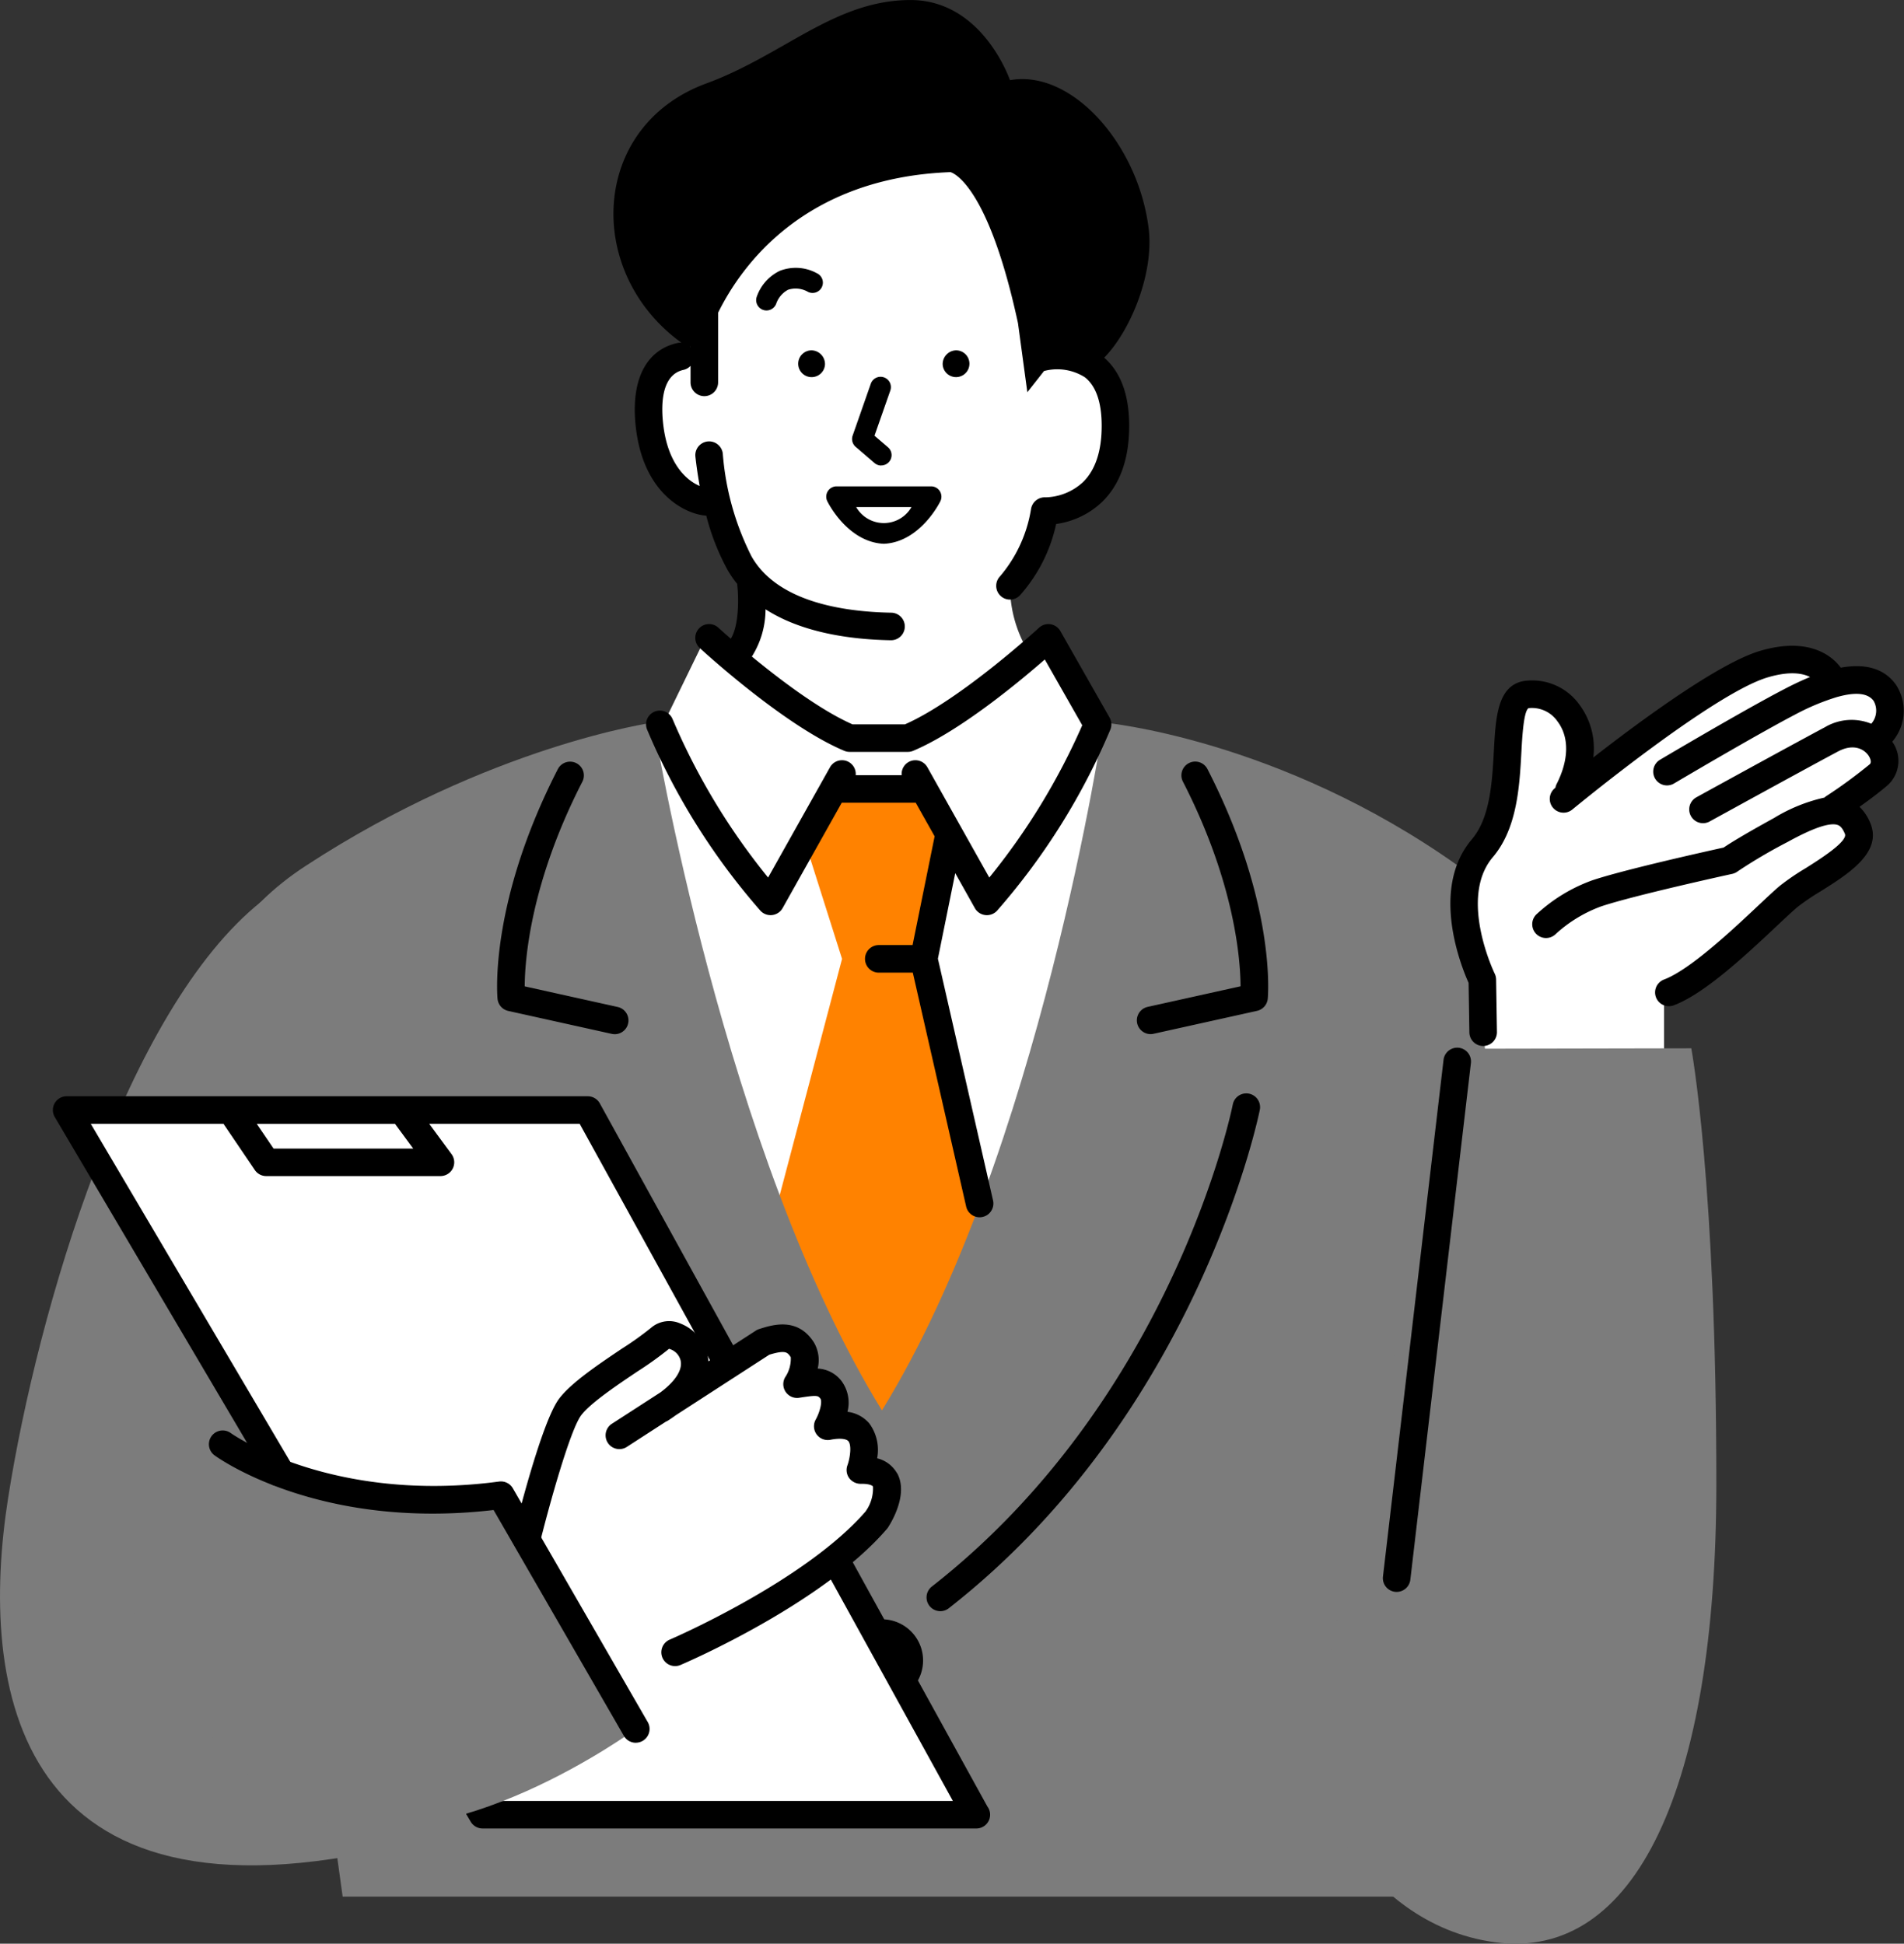
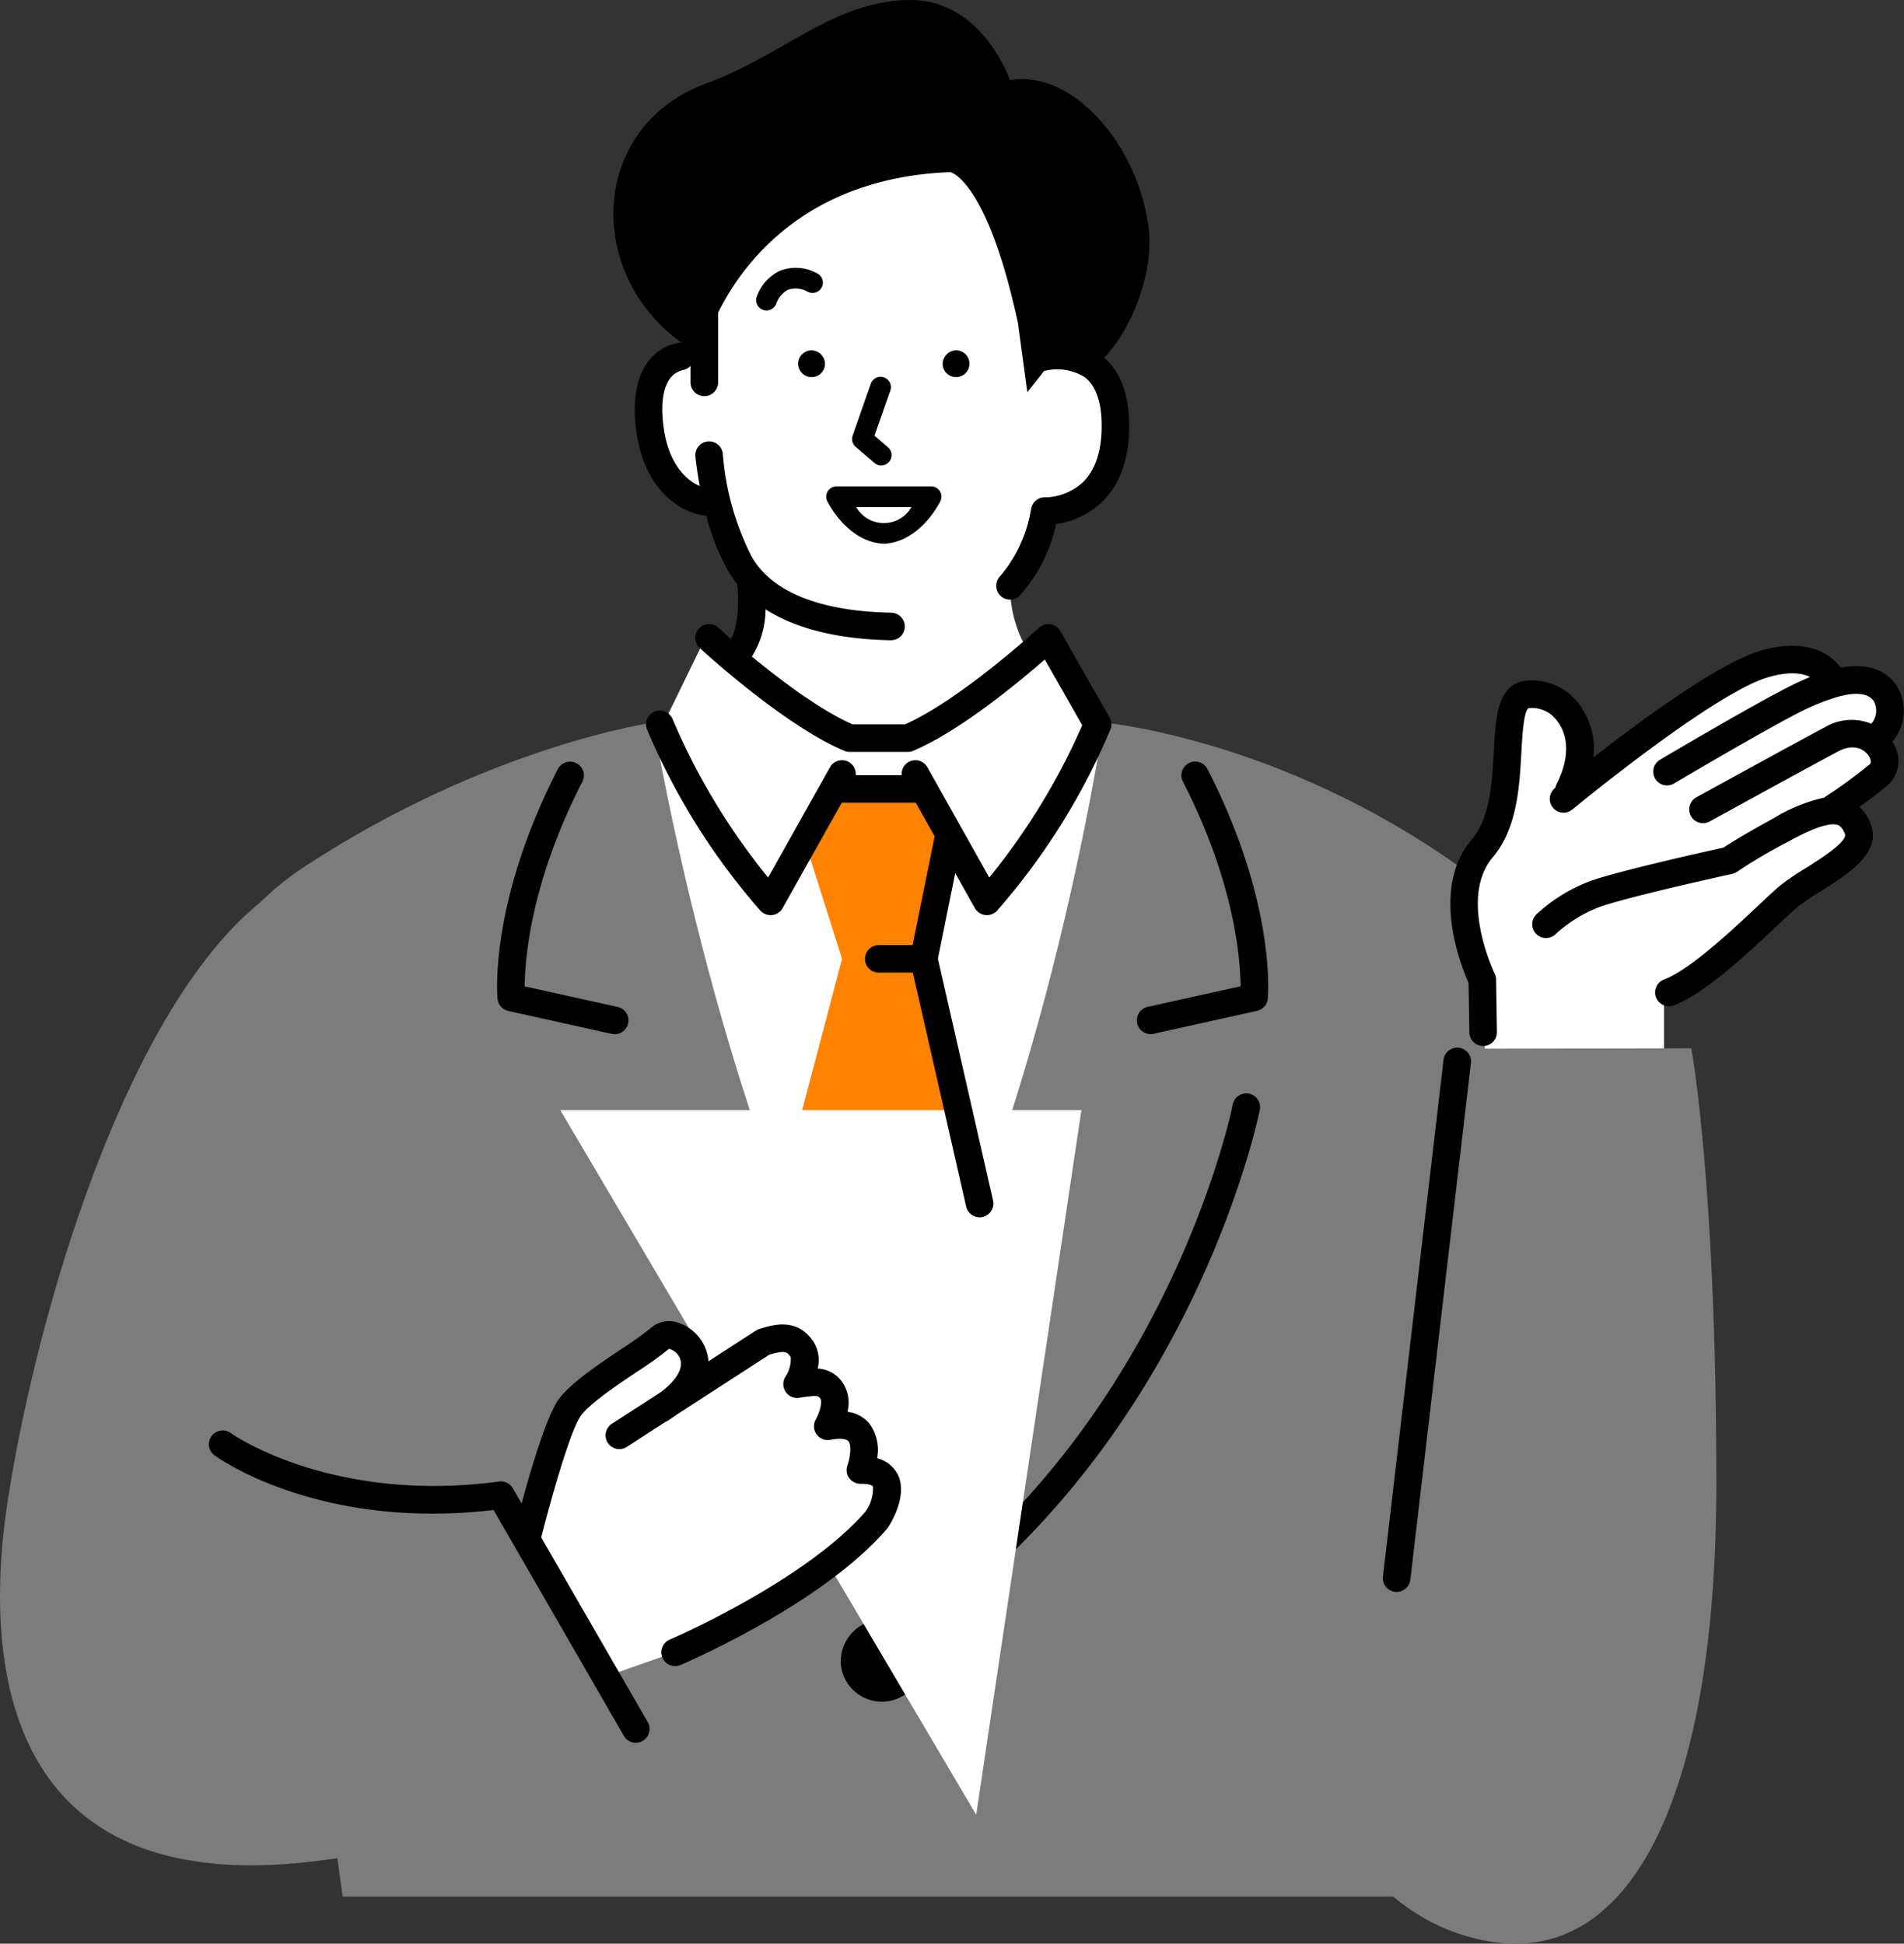
<svg xmlns="http://www.w3.org/2000/svg" width="181.272" height="185.088" viewBox="0 0 181.272 185.088">
  <rect x="0" y="0" width="181.272" height="185.088" fill="#333333" stroke="none" />
  <g id="data" transform="translate(-0.004 0.012)">
    <path id="パス_986" data-name="パス 986" d="M778.712,176.516c.764-6-4.364-6.926-4.364-6.926s-2.811-14.97-7.441-19.244-17.689-2.493-23.415,2.862-3.676,15.8-3.676,15.8c-5.721-.212-5.42,4.075-5.27,8.394.107,3.055,2.419,5.467,5.971,6.27.6,2.272,1.777,5.793,3.628,7.582l-1.5,7.661-3.071-2.332-4.147,8.518s-1.942,1.059-1.888,1.809c.72,9.995,8.29,80.911,21.087,80.911,13.759,0,23.819-82.006,23.819-82.006s-3.552-4.922-5.919-9.193l-1.966,1.3a12.016,12.016,0,0,1-1.883-6.491,20.68,20.68,0,0,0,4.131-7.256c3.444-.641,5.195-2.095,5.9-7.664Z" transform="translate(-672.514 -135.663)" fill="#fff" />
    <path id="パス_987" data-name="パス 987" d="M866.429,310.57a.983.983,0,0,1-.937-1.28,4.3,4.3,0,0,1,2.194-2.49,4.185,4.185,0,0,1,3.54.225.984.984,0,1,1-.833,1.783,2.343,2.343,0,0,0-1.909-.21,2.385,2.385,0,0,0-1.121,1.3.99.99,0,0,1-.936.672Z" transform="translate(-793.45 -281.018)" />
    <path id="パス_988" data-name="パス 988" d="M865.867,907.373l-2.409,11.887,5.311,23.3,1.942,28.94-24.841-1.759,2.337-22.164,7.468-28.313-3.565-11.248,3.565-4.932h6.542Z" transform="translate(-775.503 -827.968)" fill="#ff8200" />
    <path id="パス_989" data-name="パス 989" d="M327.893,938.864l.448-29.068s16.026,19.3,22.783,13.684c0-25.357-3.6-71.922-18.854-82.761-17.12-12.165-33.777-13.658-33.777-13.658s-6.065,41.146-21.1,65.5c-15.031-24.352-21.754-65.5-21.754-65.5s-15.541,2.167-33.122,13.658c-24.7,16.145-2.7,52.744,1.352,82.409l2.182,15.736H327.893Z" transform="translate(-193.423 -758.271)" fill="#7c7c7c" />
    <path id="パス_990" data-name="パス 990" d="M1698.508,788.548l0,6.34h-16.948l-.69-8.66s-3.064-8.017,1.268-13.547c3.6-4.59-.142-14.034,4.121-13.282s5.222,8,5.222,8,15.039-13.048,21.55-10.365l4.883,1.578s2.041-.918,1.583,7.468l-3.945,5.318s5.229-.215-3.915,7.26c-7.348,6.007-13.124,9.891-13.124,9.891Z" transform="translate(-1540.076 -693.735)" fill="#fff" />
    <path id="パス_991" data-name="パス 991" d="M916.147,402.358a1.276,1.276,0,1,1-1.274-1.348A1.313,1.313,0,0,1,916.147,402.358Z" transform="translate(-837.599 -367.662)" />
    <path id="パス_992" data-name="パス 992" d="M1078.91,402.358a1.275,1.275,0,1,0,1.274-1.348A1.312,1.312,0,0,0,1078.91,402.358Z" transform="translate(-989.158 -367.662)" />
    <path id="パス_993" data-name="パス 993" d="M978,439.765a.982.982,0,0,1-.641-.238l-1.794-1.541a.984.984,0,0,1-.287-1.071l1.729-4.939a.984.984,0,0,1,1.858.651l-1.507,4.3,1.284,1.1a.984.984,0,0,1-.642,1.73Z" transform="translate(-894.097 -395.449)" />
    <path id="パス_994" data-name="パス 994" d="M951.115,562.159c-.018,0-.035,0-.052,0-3.395-.182-5.255-3.891-5.332-4.049a.985.985,0,0,1,.883-1.418h9a.984.984,0,0,1,.883,1.418c-.077.158-1.939,3.866-5.333,4.049l-.052,0Zm-2.637-3.5a3.038,3.038,0,0,0,5.274,0Z" transform="translate(-866.964 -510.392)" />
    <path id="パス_995" data-name="パス 995" d="M1508.883,1200.023l21.961-.043s2.4,12.888,2.385,41.6-7.675,45.319-21.032,43.533-18.086-16.731-18.086-16.731l14.774-68.36Z" transform="translate(-1369.819 -1100.17)" fill="#7c7c7c" />
    <path id="パス_996" data-name="パス 996" d="M962.26,1857.786a3.922,3.922,0,1,0,3.916-4.146A4.035,4.035,0,0,0,962.26,1857.786Z" transform="translate(-882.211 -1699.456)" />
    <path id="パス_997" data-name="パス 997" d="M1061.75,1300.9a1.312,1.312,0,0,1-.808-2.345c23.008-18,28.6-45.619,28.651-45.9a1.312,1.312,0,0,1,2.576.5c-.056.286-5.808,28.848-29.611,47.464A1.306,1.306,0,0,1,1061.75,1300.9Z" transform="translate(-972.222 -1147.489)" />
    <path id="パス_998" data-name="パス 998" d="M1302.442,897.8a1.313,1.313,0,0,1-.283-2.594l8.848-1.961c-.014-2.508-.536-9.837-5.487-19.486a1.312,1.312,0,0,1,2.335-1.2c6.511,12.691,5.776,21.5,5.741,21.866a1.313,1.313,0,0,1-1.022,1.159l-9.846,2.182A1.345,1.345,0,0,1,1302.442,897.8Z" transform="translate(-1192.894 -799.338)" />
    <path id="パス_999" data-name="パス 999" d="M580.125,897.807a1.29,1.29,0,0,1-.285-.032l-9.845-2.182a1.311,1.311,0,0,1-1.022-1.159c-.035-.368-.771-9.175,5.741-21.866a1.312,1.312,0,1,1,2.334,1.2c-4.951,9.647-5.474,16.976-5.488,19.486l8.846,1.961a1.312,1.312,0,0,1-.282,2.594Z" transform="translate(-521.601 -799.34)" />
    <path id="パス_1000" data-name="パス 1000" d="M1702.414,742.944c-1.254-1.787-3.278-2.022-5.281-1.66-1.069-1.448-3.444-2.85-7.678-1.6-3.928,1.156-11.389,6.652-15.885,10.155a6.946,6.946,0,0,0-1.305-5.011,5.528,5.528,0,0,0-5.371-2.262c-2.452.488-2.615,3.466-2.788,6.62-.163,2.992-.349,6.384-2.1,8.447-4.005,4.719-1,12.12-.308,13.666l.075,4.718a1.312,1.312,0,0,0,1.312,1.291h.022a1.312,1.312,0,0,0,1.291-1.333l-.08-5a1.315,1.315,0,0,0-.134-.557c-.035-.072-3.474-7.206-.178-11.089,2.323-2.736,2.543-6.765,2.719-10,.08-1.455.213-3.89.68-4.189a2.951,2.951,0,0,1,2.765,1.271c1.12,1.482,1.085,3.653-.093,5.958a1.308,1.308,0,0,0-.114.349l-.088.073a1.313,1.313,0,0,0,1.674,2.022c.133-.111,13.422-11.074,18.646-12.611,2.04-.6,3.277-.4,4.014-.028-1.1.447-2.041.937-2.629,1.244-3.849,2.011-11.344,6.449-11.661,6.637a1.312,1.312,0,1,0,1.338,2.258c.077-.046,7.752-4.591,11.539-6.569a22.073,22.073,0,0,1,4.052-1.687l.02,0a.057.057,0,0,1,.012-.005c1.463-.4,2.792-.438,3.386.408a1.888,1.888,0,0,1-.231,2.163,4.969,4.969,0,0,0-4.4.325c-3.6,1.921-12.2,6.653-12.284,6.7a1.313,1.313,0,0,0,1.265,2.3c.087-.047,8.674-4.772,12.256-6.686,1.423-.759,2.452-.265,2.9.391.138.2.34.639.111.835a47,47,0,0,1-4.138,3.032,1.33,1.33,0,0,0-.169.135,15.752,15.752,0,0,0-4.786,1.937c-3.038,1.674-4.3,2.473-4.809,2.821-1.585.349-9.5,2.11-12.506,3.12a15.571,15.571,0,0,0-5.342,3.264,1.312,1.312,0,0,0,1.837,1.873,13.041,13.041,0,0,1,4.342-2.651c3.142-1.056,12.4-3.081,12.494-3.1a1.407,1.407,0,0,0,.542-.259,48.842,48.842,0,0,1,4.71-2.77c2.432-1.343,4.039-1.889,4.781-1.626.109.038.4.141.688.849.3.733-2.525,2.5-3.73,3.26a22.892,22.892,0,0,0-2.49,1.705c-.53.448-1.259,1.134-2.1,1.927-2.412,2.266-6.451,6.058-8.9,6.975a1.312,1.312,0,0,0,.46,2.541,1.293,1.293,0,0,0,.46-.084c2.942-1.1,6.893-4.811,9.777-7.52.818-.769,1.526-1.432,2-1.836a21.409,21.409,0,0,1,2.189-1.487c2.627-1.648,5.9-3.7,4.766-6.473a4.511,4.511,0,0,0-1.042-1.587c.834-.591,1.831-1.33,2.676-2.054a3.132,3.132,0,0,0,.441-4.147,4.513,4.513,0,0,0,.38-5.382Z" transform="translate(-1521.876 -677.718)" />
    <path id="パス_1001" data-name="パス 1001" d="M1584.044,1250.932a1.2,1.2,0,0,1-.155-.009,1.311,1.311,0,0,1-1.151-1.456l5.769-49.216a1.312,1.312,0,0,1,2.606.305l-5.769,49.215a1.312,1.312,0,0,1-1.3,1.16Z" transform="translate(-1451.068 -1099.356)" />
    <path id="パス_1002" data-name="パス 1002" d="M24.9,1031.849C12.022,1042.1,3.59,1070.747.776,1088.669s.476,41.923,37.382,33.074S24.9,1031.849,24.9,1031.849Z" transform="translate(0 -946.025)" fill="#7c7c7c" />
-     <path id="パス_1003" data-name="パス 1003" d="M162.884,1337.784H115.892l-39.6-67.1h49.617Z" transform="translate(-69.94 -1164.989)" fill="#fff" />
-     <path id="パス_1004" data-name="パス 1004" d="M149.486,1322.547l-36.9-66.958a1.311,1.311,0,0,0-1.149-.679H61.823a1.312,1.312,0,0,0-1.13,1.979l39.6,67.1a1.313,1.313,0,0,0,1.13.646H148.43a1.311,1.311,0,0,0,1.055-2.091Zm-54.67-62.658H81.522l-1.6-2.354H93.083Zm7.358,62.126-38.053-64.481H76.756l2.983,4.4a1.311,1.311,0,0,0,1.086.576H97.411a1.312,1.312,0,0,0,1.057-2.089l-2.126-2.889h14.324l35.531,64.48H102.173Z" transform="translate(-55.474 -1150.531)" />
+     <path id="パス_1003" data-name="パス 1003" d="M162.884,1337.784l-39.6-67.1h49.617Z" transform="translate(-69.94 -1164.989)" fill="#fff" />
    <path id="パス_1005" data-name="パス 1005" d="M743.206,47.344a1.326,1.326,0,0,0-1.353,1.128,13.089,13.089,0,0,1-2.941,6.386,1.312,1.312,0,0,0,.941,2.227,1.331,1.331,0,0,0,.941-.4,14.958,14.958,0,0,0,3.452-6.8,7.926,7.926,0,0,0,4.339-2.067c1.736-1.667,2.616-4.118,2.616-7.282,0-2.946-.808-5.119-2.382-6.488,2.437-2.462,4.774-7.951,4.232-12.324-1-8.05-7.355-15.159-13.2-14.1,0,0-2.6-7.66-9.508-7.633-7.205.026-12.028,5.232-19.4,7.942C699.875,12,699.326,25.938,708.561,32.615l.016.01a1.285,1.285,0,0,0-.377.022c-3.109.687-4.543,3.721-3.934,8.323.8,6.092,4.69,7.974,6.632,8.118l.037,0a22.3,22.3,0,0,0,2.017,5.152,10.129,10.129,0,0,0,.929,1.352c0,.025,0,.05,0,.075.152,1.2.179,3.887-.611,5.141-.723-.629-1.16-1.03-1.178-1.046a1.312,1.312,0,0,0-1.779,1.93c.326.3,8.056,7.4,13.768,9.794a1.315,1.315,0,0,0,.508.1h5.53a1.321,1.321,0,0,0,.508-.1c4.431-1.862,10.079-6.551,12.539-8.7l3.564,6.265a63.188,63.188,0,0,1-8.849,14.5l-5.892-10.5a1.31,1.31,0,0,0-2.449.752h-4.376a1.31,1.31,0,0,0-2.449-.752l-5.892,10.5a62.97,62.97,0,0,1-9.087-15.068,1.312,1.312,0,0,0-2.441.963A63.616,63.616,0,0,0,716.083,86.7a1.311,1.311,0,0,0,.974.433,1.23,1.23,0,0,0,.146-.008,1.313,1.313,0,0,0,1-.662l5.632-10.037h7.043l1.8,3.2-2.1,10.357h-3.218a1.312,1.312,0,1,0,0,2.624H730.6l5.079,22.274a1.312,1.312,0,1,0,2.559-.583l-5.249-23.021,1.65-8.145,1.869,3.332a1.315,1.315,0,0,0,1,.662,1.221,1.221,0,0,0,.146.008,1.314,1.314,0,0,0,.974-.433,63.559,63.559,0,0,0,10.785-17.254,1.312,1.312,0,0,0-.08-1.13l-4.686-8.237a1.313,1.313,0,0,0-2.031-.316c-.076.07-7.492,6.877-12.766,9.2H724.86c-3.1-1.364-6.928-4.272-9.582-6.457a8.442,8.442,0,0,0,1.3-4.5c3.468,2.235,8.1,2.878,11.912,2.948h.025a1.312,1.312,0,0,0,.023-2.624c-4.737-.087-10.888-1.091-13.3-5.375a26.075,26.075,0,0,1-2.728-9.771,1.312,1.312,0,1,0-2.608.292c.108.97.247,1.894.406,2.785-1.194-.5-2.962-1.994-3.443-5.634-.24-1.813-.312-4.929,1.9-5.418a1.305,1.305,0,0,0,.674-.384V36.4a1.312,1.312,0,0,0,2.624,0V29.768c2.209-4.484,8.18-12.861,22.116-13.388,0,0,3.485.721,6.435,14.383l.89,6.576,1.6-2.034c.032-.006.062-.006.093-.014a4.919,4.919,0,0,1,3.776.617c1.067.829,1.608,2.387,1.608,4.631,0,2.407-.6,4.212-1.787,5.367a5.434,5.434,0,0,1-3.584,1.44ZM709.375,32.968l.064.01v.06C709.417,33.014,709.4,32.989,709.375,32.968Z" transform="translate(-643.691)" />
    <path id="パス_1006" data-name="パス 1006" d="M612.131,1556.259s13.145-5.616,19.152-12.6c0,0,3.438-4.43-1.536-4.745,0,0,1.894-5.128-3.1-4.165,0,0,3.48-4.812-2.624-4.573,0,0,2.538-4.823-2.685-3.856L614,1531s1.01-5.7-2.923-5.1l-8.7,6.692-4.829,13.215,7.754,12.84,6.827-2.392Z" transform="translate(-547.839 -1398.941)" fill="#fff" />
    <path id="パス_1007" data-name="パス 1007" d="M621.5,1526.9a2.981,2.981,0,0,0-1.892-1.419,4.26,4.26,0,0,0-.752-3.327,3.239,3.239,0,0,0-2.075-1.1,3.464,3.464,0,0,0-.571-2.937,3.018,3.018,0,0,0-2.263-1.18,3.353,3.353,0,0,0-.358-2.489c-1.561-2.437-3.937-1.68-5.212-1.276a1.269,1.269,0,0,0-.315.149l-4.521,2.925c0-.063-.007-.127-.013-.188a4.209,4.209,0,0,0-2.662-3.416,2.632,2.632,0,0,0-2.775.407,29.856,29.856,0,0,1-2.753,1.97c-2.287,1.536-4.88,3.278-6.015,4.795-1.674,2.237-4.08,11.871-4.545,13.78a1.312,1.312,0,0,0,.964,1.586,1.347,1.347,0,0,0,.312.037,1.311,1.311,0,0,0,1.274-1c1.028-4.217,3.05-11.43,4.1-12.83.868-1.16,3.475-2.91,5.378-4.188a32.376,32.376,0,0,0,2.985-2.143,1.535,1.535,0,0,1,1.063.971c.319.9-.376,2.055-1.875,3.175l-4.672,3.021a1.312,1.312,0,0,0,1.426,2.2l3.756-2.43a1.255,1.255,0,0,0,.21-.107c.265-.17.507-.339.74-.508l8.9-5.76c1.58-.482,1.747-.221,2.044.242a3.133,3.133,0,0,1-.527,1.892,1.312,1.312,0,0,0,1.335,1.965c1.719-.274,1.783-.2,2,.062s-.017,1.262-.43,2.01a1.312,1.312,0,0,0,1.393,1.93c1.012-.2,1.546-.062,1.709.126.338.4.164,1.61-.083,2.3a1.312,1.312,0,0,0,.159,1.212,1.373,1.373,0,0,0,1.089.555c.859-.021,1.142.18,1.183.254a3.737,3.737,0,0,1-.721,2.395c-5.766,6.636-18.483,12.123-18.611,12.178a1.312,1.312,0,1,0,1.032,2.412c.548-.234,13.5-5.818,19.632-12.952a1.189,1.189,0,0,0,.106-.141c.334-.516,1.948-3.189.861-5.16Z" transform="translate(-536.094 -1386.628)" />
    <path id="パス_1008" data-name="パス 1008" d="M103.982,1614.7s13.32,11.1,36.887,8.219l13.347,22.1S136.6,1658,123.664,1653.5s-26.431-34.727-19.683-38.8Z" transform="translate(-93.679 -1480.392)" fill="#7c7c7c" />
    <path id="パス_1009" data-name="パス 1009" d="M279.643,1667.163a1.312,1.312,0,0,1-1.138-.656L266.1,1645c-16.585,1.936-26.167-4.915-26.574-5.212a1.312,1.312,0,0,1,1.546-2.12h0c.093.067,9.539,6.756,25.555,4.621a1.313,1.313,0,0,1,1.31.646l12.84,22.257a1.312,1.312,0,0,1-1.135,1.967Z" transform="translate(-219.105 -1501.223)" />
  </g>
</svg>